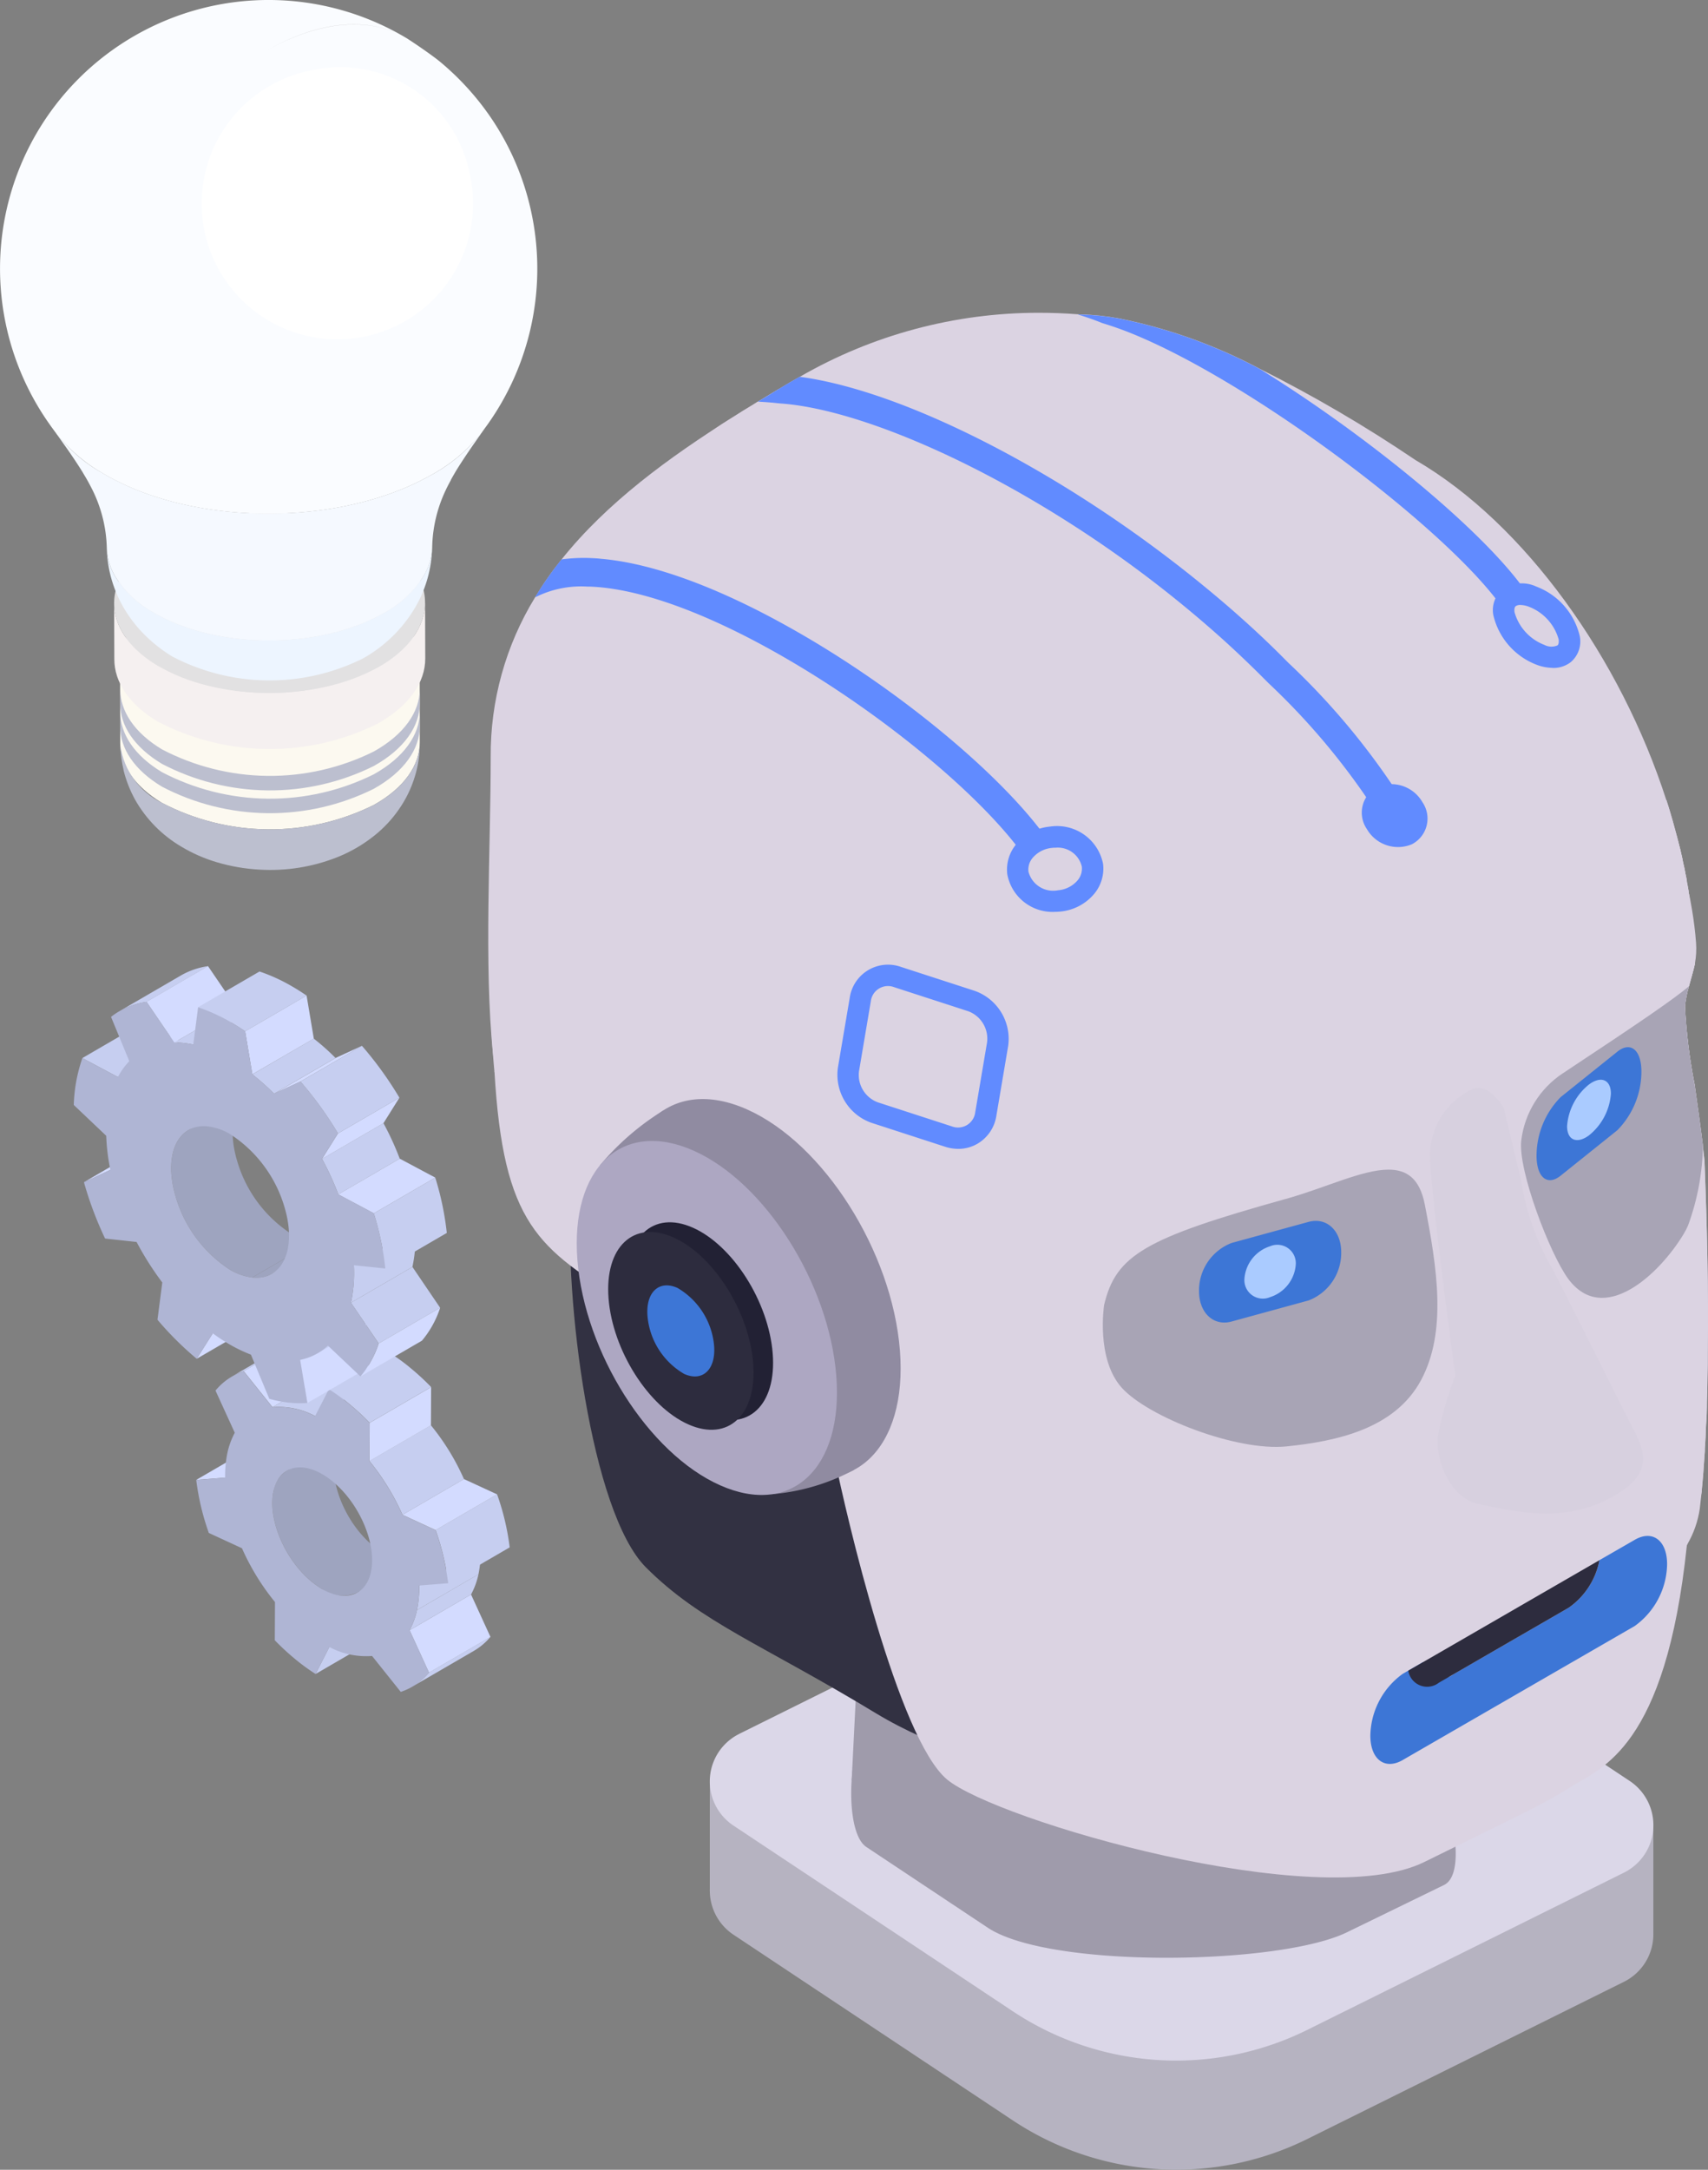
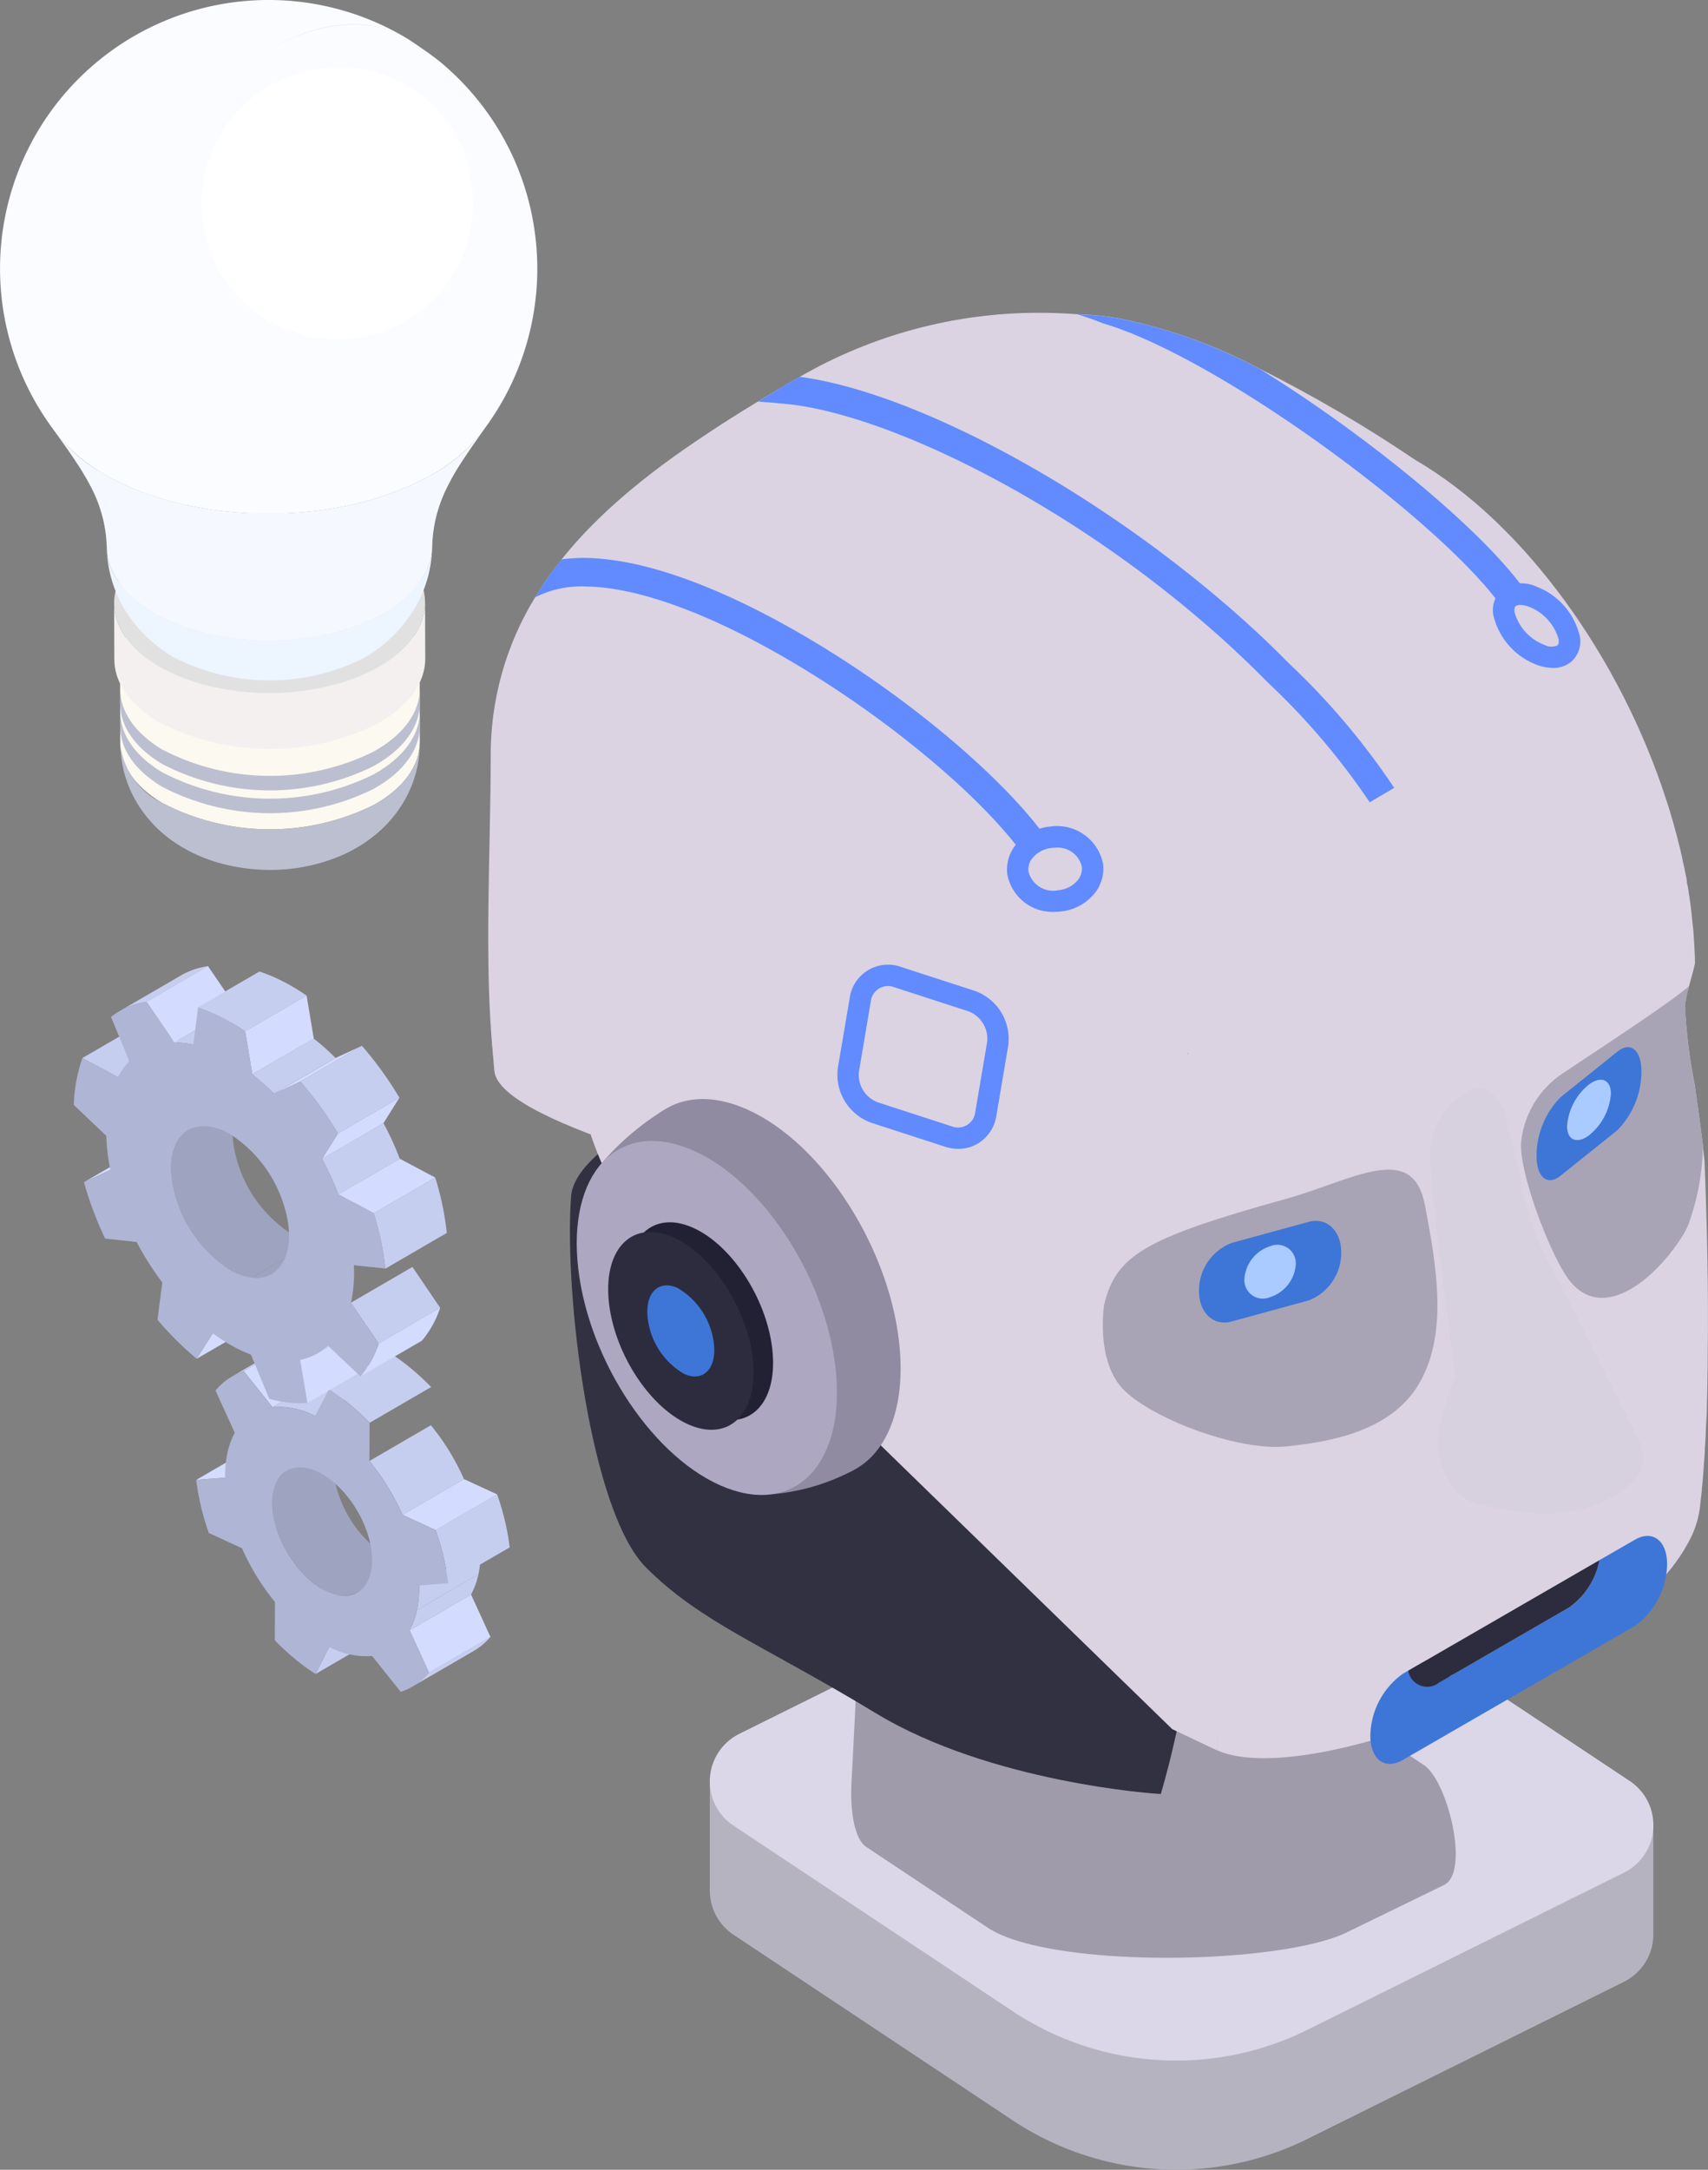
<svg xmlns="http://www.w3.org/2000/svg" xmlns:xlink="http://www.w3.org/1999/xlink" width="106.317" height="135.008" viewBox="0 0 106.317 135.008">
  <rect x="0" y="0" width="106.317" height="135.008" fill="#808080" stroke="none" />
  <defs>
    <clipPath id="a">
      <path d="M298.638,139.142a.375.375,0,0,0-.138.008c-1.3.114-.834,1.191-.8,4.5l-.114,6.177-.041,2.032-.339,17.94a15.352,15.352,0,0,0,.38,3.222,21.523,21.523,0,0,0,3.31,7.578,16.892,16.892,0,0,0,4.242,4.4c.058.049.106.08.164.121l1.844,43.368c5.676,2.486,24.975-5.107,29.217-12.784v-.015l.017-.015a6.139,6.139,0,0,0,.785-2.234c.033-.309.073-.624.106-.964,0-.048.017-.089.017-.123v-.073c.071-.688.129-1.441.177-2.217a3.059,3.059,0,0,0,.015-.373c.041-.462.058-.923.074-1.425.039-.477.056-.955.056-1.473.017-.494.032-1.012.032-1.523.017-.518.017-1.026.017-1.561.056-3.886-.049-8.048-.194-11.8v-.071c-.032-.339-.089-.68-.106-1-.177-1.416-.356-2.68-.509-3.763a33.607,33.607,0,0,1-.608-4.9,6.614,6.614,0,0,1,.252-1.247c.121-.461.267-.923.371-1.4v-.017c0-.534-.039-1.068-.071-1.594-.017-.267-.033-.552-.074-.835-.047-.5-.1-1.018-.177-1.529-.017-.162-.049-.3-.073-.462a1.3,1.3,0,0,0-.032-.25,1.483,1.483,0,0,0-.074-.315,2.349,2.349,0,0,0-.03-.324,3.117,3.117,0,0,1-.074-.332c-.033-.218-.089-.429-.138-.64-.024-.146-.056-.308-.088-.446a2.9,2.9,0,0,1-.073-.324c-.074-.282-.146-.55-.212-.832-.088-.317-.177-.658-.267-.973-.13-.444-.252-.875-.4-1.3-2.833-8.79-8.783-17.186-15.616-21.16a86.644,86.644,0,0,0-9.69-5.676,32.193,32.193,0,0,0-8.743-3.133,15.441,15.441,0,0,0-2.363-.252l-.023,0-.011,0" transform="translate(-297.206 -139.138)" fill="none" />
    </clipPath>
    <linearGradient id="b" x1="-4.601" y1="4.984" x2="-4.584" y2="4.984" gradientUnits="objectBoundingBox">
      <stop offset="0" stop-color="#a8a4b5" />
      <stop offset="0.263" stop-color="#a8a4b5" />
      <stop offset="0.851" stop-color="#dbd3e2" />
      <stop offset="1" stop-color="#dbd3e2" />
    </linearGradient>
    <clipPath id="c">
      <path d="M292.081,143.047c-.429.235-.867.494-1.3.761-.129.074-.259.155-.388.235q-.389.243-.8.486a.856.856,0,0,0-.112.065c-.1.064-.194.121-.3.186-.429.258-.85.517-1.279.793a21.958,21.958,0,0,0-8.193,8.8c-.283.541-.55,1.123-.809,1.732a30.523,30.523,0,0,0-1.27,3.505,50.6,50.6,0,0,0-1.628,10.125c-.1,1.152,7.067,3.7,15.956,4.488a48.6,48.6,0,0,0,16.2-1.053,3.033,3.033,0,0,0,.373-.114c6.243-1.822,8.913-7.707,9.966-13.6.129-.688.226-1.384.314-2.073a50.782,50.782,0,0,0-.129-12.191l-5.342-4.591-1.361-1.165c-.737-.1-1.529-.2-2.363-.259-.009,0-.026-.009-.033,0a1.519,1.519,0,0,0-.211-.017c-.77-.058-1.582-.092-2.431-.092a29.739,29.739,0,0,0-14.852,3.978" transform="translate(-275.993 -139.069)" fill="none" />
    </clipPath>
    <linearGradient id="d" x1="-7.325" y1="8.622" x2="-7.298" y2="8.622" xlink:href="#b" />
    <clipPath id="e">
      <path d="M276.715,156.874l1.031,23.073c.05,5.606,3.59,12.3,8.1,15.3l4.156,2.77,24.893,24.225,2.808,1.329-.3-33.835c-.1-11.8-7.89-25.864-17.393-31.413l-15.807-9.233a2.766,2.766,0,0,0-1.406-.408c-3.054,0-5.376,5.732-6.085,8.187" transform="translate(-276.715 -148.687)" fill="none" />
    </clipPath>
    <linearGradient id="f" x1="-5.054" y1="5.498" x2="-5.034" y2="5.498" xlink:href="#b" />
    <clipPath id="g">
      <path d="M291.515,142.431q-.389.243-.8.486a.856.856,0,0,0-.112.065h-.009c-.1.064-.192.121-.291.186-.429.258-.85.517-1.279.793-3.99,2.51-7.844,5.327-10.645,8.84a20.6,20.6,0,0,0-1.652,2.364,18.754,18.754,0,0,0-2.761,9.933c0,5.7-.427,12.953.147,18.5s18.991-10.33,18.991-10.33l-.024-.655-.526-13.537-.08-2.1-.535-13.884-.032-.9c-.129.074-.259.155-.388.235" transform="translate(-273.809 -142.196)" fill="none" />
    </clipPath>
    <linearGradient id="h" x1="-8.661" y1="9.79" x2="-8.628" y2="9.79" xlink:href="#b" />
    <clipPath id="i">
-       <path d="M320.1,173.342c-1.014.212-2.025.389-3.037.568a137.735,137.735,0,0,1-14.113,1.6,203.726,203.726,0,0,1-28.885-.391c.55,9.516,2.7,11.059,8.273,14.433s12.161,6.144,12.906,9.675c.727,3.551,3.94,17.417,6.994,19.974,3.052,2.537,23.132,8.4,29.719,5.13,6.587-3.249,7.3-3.534,9.143-4.688,1.864-1.172,5.876-2.4,7.19-15.019V204.6c1.208-11.662.391-17.468.071-19.883-.036-.194-.053-.373-.071-.532a61.942,61.942,0,0,1,.48-8.2,34.564,34.564,0,0,1-.6-4.9,7.455,7.455,0,0,1,.249-1.243c.126-.462.267-.923.373-1.4-.017-.02,0-.02,0-.02a5.064,5.064,0,0,0,.07-1.276c-.052-.711-.141-1.387-.246-2.025-.071-.389-.126-.764-.215-1.118a1.212,1.212,0,0,0-.035-.25c-.036-.212-.071-.424-.106-.638-.053-.212-.089-.408-.124-.6-.053-.285-.124-.568-.177-.817-.018-.106-.053-.212-.071-.318-.071-.268-.126-.5-.177-.676-.009-.033-.036-.049-.082-.049-1.128,0-13.211,9.771-27.524,12.69" transform="translate(-274.069 -160.652)" fill="none" />
-     </clipPath>
+       </clipPath>
    <linearGradient id="j" x1="-4.374" y1="4.678" x2="-4.358" y2="4.678" gradientUnits="objectBoundingBox">
      <stop offset="0" stop-color="#a8a4b5" />
      <stop offset="0.014" stop-color="#a8a4b5" />
      <stop offset="0.851" stop-color="#dbd3e2" />
      <stop offset="1" stop-color="#dbd3e2" />
    </linearGradient>
    <clipPath id="k">
      <path d="M274.142,181.424c.326,3.466,17.3,7.246,20.733,8.434,20.913,7.247,21.183.376,21.183.376-.094-10.953-7.349-24.055-16.168-29.2l-13.534-7.9c-3.061-1.787-3.825-3.377-4.935-4.721-3.959,5.324-8.61,18.782-7.279,33.019" transform="translate(-273.91 -148.405)" fill="none" />
    </clipPath>
    <linearGradient id="l" x1="-6.459" y1="7.708" x2="-6.435" y2="7.708" xlink:href="#j" />
    <clipPath id="m">
      <path d="M325.682,165.258a71.414,71.414,0,0,1-12.553,3.765c-2.449.371-4.81.638-6.994.921-.852.124-1.669.232-2.449.374h-.018c-.124.015-.267.053-.408.07a25.989,25.989,0,0,0-4.669,1.19c-1.6.585-3.853,3.178-4.776,4.722v.018c-2.272,3.816-1.793,8.113-2.007,12.356a9.879,9.879,0,0,0,0,.993c.214,5.5,3.94,14.736,8.592,22.4,3.781,6.215,8.825,10.688,12.428,12.091,4.4,1.7,10.119.1,14.239-1.776,3.728-1.7,5.4-2.911,5.947-3.551,1.155-1.312,3.374-6.088,5.024-10.35.426-1.065.8-2.113,1.118-3.054v-.018l.018-.017a27.31,27.31,0,0,0,.888-3.2c0-.053.017-.086.017-.124v-.071c.071-.691.124-1.437.177-2.217a2.592,2.592,0,0,0,.018-.374c.035-.461.053-.923.071-1.419.035-.48.053-.959.053-1.475.018-.5.036-1.011.036-1.526.017-.515.017-1.031.017-1.563.053-3.887-.053-8.042-.2-11.8v-.071c-.035-.338-.088-.676-.106-.994-.177-1.422-.355-2.683-.514-3.765a34.564,34.564,0,0,1-.6-4.9,7.455,7.455,0,0,1,.249-1.243c.126-.462.267-.923.373-1.4v-.02c0-.532-.036-1.064-.071-1.6-.018-.265-.035-.549-.071-.834-.053-.5-.1-1.012-.177-1.526-.018-.161-.053-.3-.071-.462-.035-.2-.071-.391-.106-.567-.035-.215-.071-.427-.106-.658-.035-.214-.089-.427-.142-.64a3.833,3.833,0,0,0-.088-.444c-.018-.106-.053-.212-.071-.318-.071-.285-.142-.552-.214-.835-.088-.32-.177-.658-.267-.976-.123-.444-.249-.87-.39-1.3-2.61,2.805-6.071,3.889-12.2,6.179" transform="translate(-291.796 -159.079)" fill="none" />
    </clipPath>
    <linearGradient id="n" x1="-5.232" y1="6.082" x2="-5.213" y2="6.082" xlink:href="#j" />
    <clipPath id="o">
      <path d="M310.442,176.069c-8.745,2.439-10.571,3.484-11.308,6.6,0,0-.524,3.343,1.1,5.151s7.129,3.969,10.262,3.648,6.743-1.1,8.366-4.122,1-6.978.232-10.935c-.317-1.619-1.126-2.164-2.258-2.163-1.637,0-3.943,1.14-6.394,1.823" transform="translate(-299.054 -174.246)" fill="none" />
    </clipPath>
    <linearGradient id="p" x1="-16.232" y1="16.161" x2="-16.177" y2="16.161" gradientUnits="objectBoundingBox">
      <stop offset="0" stop-color="#dbd7e8" />
      <stop offset="0.243" stop-color="#dbd7e8" />
      <stop offset="0.852" stop-color="#a8a4b5" />
      <stop offset="1" stop-color="#a8a4b5" />
    </linearGradient>
    <clipPath id="q">
      <path d="M318.836,172.131a5.86,5.86,0,0,0-2.592,4.192c-.212,1.828,1.776,7.046,2.93,8.61,2.2,2.946,5.662-.285,7.173-2.789a4.064,4.064,0,0,0,.283-.55,15.08,15.08,0,0,0,.923-4.97c-.177-1.422-.355-2.683-.514-3.765a34.564,34.564,0,0,1-.6-4.9,7.455,7.455,0,0,1,.249-1.243c-.976.817-2.858,2.113-7.848,5.414" transform="translate(-316.229 -166.717)" fill="none" />
    </clipPath>
    <linearGradient id="r" x1="-23.083" y1="17.892" x2="-23.009" y2="17.892" xlink:href="#p" />
    <clipPath id="s">
      <path d="M274.464,156.762a14.524,14.524,0,0,1-13.179-.132c-1.729-1.043-2.592-2.384-2.595-3.724l.009,5.826c0,1.341.865,2.683,2.6,3.724a14.516,14.516,0,0,0,13.178.133c1.913-1.065,2.873-2.489,2.869-3.912l-.009-5.826c0,1.422-.956,2.845-2.869,3.91" transform="translate(-258.69 -152.852)" fill="none" />
    </clipPath>
    <linearGradient id="t" x1="-21.015" y1="38.133" x2="-20.933" y2="38.133" gradientUnits="objectBoundingBox">
      <stop offset="0" stop-color="#b8bcd1" />
      <stop offset="0.012" stop-color="#b8bcd1" />
      <stop offset="0.382" stop-color="#b8bcd1" />
      <stop offset="0.885" stop-color="#fcf9f0" />
      <stop offset="1" stop-color="#fcf9f0" />
    </linearGradient>
    <clipPath id="u">
      <path d="M258.7,157.516c0,1.341.865,2.681,2.6,3.722a14.512,14.512,0,0,0,13.178.133c1.913-1.065,2.873-2.489,2.869-3.91l0-.879c-.006,1.416-.965,2.826-2.867,3.887a14.516,14.516,0,0,1-13.178-.133c-1.731-1.041-2.592-2.381-2.6-3.724l-.008-3.327,0-.024Z" transform="translate(-258.69 -153.262)" fill="none" />
    </clipPath>
    <linearGradient id="v" x1="-21.015" y1="44.168" x2="-20.933" y2="44.168" gradientUnits="objectBoundingBox">
      <stop offset="0" stop-color="#a2a5b8" />
      <stop offset="0.012" stop-color="#a2a5b8" />
      <stop offset="0.885" stop-color="#bcbfcf" />
      <stop offset="1" stop-color="#bcbfcf" />
    </linearGradient>
    <clipPath id="w">
      <path d="M258.7,156.58c0,1.341.865,2.683,2.6,3.722a14.516,14.516,0,0,0,13.178.135c1.913-1.067,2.873-2.49,2.869-3.912l0-.879c-.006,1.416-.965,2.828-2.867,3.887A14.516,14.516,0,0,1,261.3,159.4c-1.731-1.041-2.592-2.381-2.6-3.724l-.008-3.327,0-.024Z" transform="translate(-258.69 -152.326)" fill="none" />
    </clipPath>
    <linearGradient id="x" x1="-21.015" y1="44.308" x2="-20.933" y2="44.308" xlink:href="#v" />
    <clipPath id="y">
      <path d="M258.9,158.431a7.6,7.6,0,0,0,.724,1.85,7.915,7.915,0,0,0,2.873,2.916,9.568,9.568,0,0,0,2.222.975,11.6,11.6,0,0,0,2.64.456,11.32,11.32,0,0,0,4.9-.793,9.07,9.07,0,0,0,2.292-1.352,7.641,7.641,0,0,0,1.488-1.6,7.259,7.259,0,0,0,1-2.055,6.891,6.891,0,0,0,.3-1.882c-.1,1.338-1.059,2.658-2.86,3.662a14.516,14.516,0,0,1-13.178-.133,4.669,4.669,0,0,1-2.59-3.545,7.18,7.18,0,0,0,.194,1.5m-.194-1.5c0-.058,0-.118-.006-.179,0,.061,0,.12.006.179m18.628.017q.009-.125.009-.25l-.009.25" transform="translate(-258.696 -156.696)" fill="none" />
    </clipPath>
    <linearGradient id="z" x1="-21.03" y1="55.142" x2="-20.949" y2="55.142" xlink:href="#v" />
    <clipPath id="aa">
      <path d="M274.824,155.021c-3.857,2.149-9.983,2.088-13.682-.139-1.8-1.081-2.692-2.473-2.695-3.866l.012,3.489c0,1.393.9,2.786,2.693,3.865a15.07,15.07,0,0,0,13.682.139c1.985-1.108,2.983-2.584,2.978-4.06l-.011-3.487c0,1.475-.994,2.952-2.978,4.06" transform="translate(-258.447 -150.961)" fill="none" />
    </clipPath>
    <linearGradient id="ab" x1="-20.221" y1="46.73" x2="-20.143" y2="46.73" gradientUnits="objectBoundingBox">
      <stop offset="0" stop-color="#b8bcd1" />
      <stop offset="0.279" stop-color="#b8bcd1" />
      <stop offset="0.481" stop-color="#d8d9db" />
      <stop offset="0.762" stop-color="#f5f0f0" />
      <stop offset="1" stop-color="#f5f0f0" />
    </linearGradient>
  </defs>
  <g transform="translate(0)">
    <path d="M314.089,158.407c.452,5.7-2.757,8.728-7.167,6.762s-8.352-8.178-8.8-13.876,2.757-8.728,7.167-6.764,8.352,8.178,8.8,13.878" transform="translate(-230.911 -117.099)" fill="#908ba1" />
    <path d="M312.2,157.126c.373,4.7-2.27,7.19-5.9,5.571s-6.881-6.737-7.253-11.432,2.272-7.191,5.9-5.573,6.881,6.738,7.253,11.433" transform="translate(-230.43 -116.445)" fill="#b8b5c3" />
    <path d="M308.968,154.931c.236,2.975-1.438,4.556-3.742,3.53s-4.359-4.268-4.6-7.244,1.438-4.556,3.74-3.53,4.36,4.269,4.6,7.244" transform="translate(-229.605 -115.324)" fill="#d5d3db" />
    <path d="M284.746,205.523l19.692-9.772c5.885-2.922,19.567,1.961,25.04,5.6l10.692,7.1a3.3,3.3,0,0,1-.359,5.706l-19.69,9.772a18.393,18.393,0,0,1-18.358-1.156l-17.376-11.547a3.3,3.3,0,0,1,.359-5.706" transform="translate(-238.729 -90.843)" fill="#b6b3c1" />
    <path d="M282.912,206.159V199.4l58.732,2.66v6.8l-28.533,11.409Z" transform="translate(-238.728 -88.5)" fill="#b6b3c1" />
    <path d="M284.746,201.388l19.692-9.772a18.387,18.387,0,0,1,18.355,1.156l17.377,11.546a3.3,3.3,0,0,1-.359,5.708L320.12,219.8a18.393,18.393,0,0,1-18.358-1.156l-17.376-11.547a3.3,3.3,0,0,1,.359-5.706" transform="translate(-238.729 -93.504)" fill="#dbd7e8" />
    <path d="M290.162,198.188l13.666-2.893a13,13,0,0,1,12.972.817l7.558,5.023c1.5.994,2.878,6.668,1.27,7.467l-6.015,2.93c-4.16,2.064-18.534,2.3-22.4-.273l-7.557-5.023c-1.5-1-1.1-7.247.508-8.048" transform="translate(-235.735 -91.317)" fill="#9f9bab" />
    <path d="M288.739,202.668l.492-9.851,14.605,7.955-2.99,9.281Z" transform="translate(-235.725 -91.895)" fill="#9f9bab" />
    <path d="M313.946,215.533c-.333,0-10.619-.711-17.729-5.02s-10.882-5.639-14.32-9.08-5.1-16.865-4.66-23.079,31.4-16.644,37.058.665-.349,36.513-.349,36.513" transform="translate(-241.691 -103.908)" fill="#323142" />
    <g transform="translate(65.847 19.569)" clip-path="url(#a)">
      <rect width="92.28" height="94.807" transform="matrix(0.731, -0.682, 0.682, 0.731, -45.823, 42.719)" fill="url(#b)" />
    </g>
    <g transform="translate(33.698 19.463)" clip-path="url(#c)">
      <rect width="56.233" height="55.836" transform="matrix(0.731, -0.682, 0.682, 0.731, -17.869, 16.57)" fill="url(#d)" />
    </g>
    <g transform="translate(34.791 34.04)" clip-path="url(#e)">
      <rect width="79.205" height="83.884" transform="translate(-36.731 30.17) rotate(-39.399)" fill="url(#f)" />
    </g>
    <g transform="translate(30.387 24.203)" clip-path="url(#g)">
      <rect width="46.336" height="47.684" transform="matrix(0.731, -0.682, 0.682, 0.731, -23.696, 21.845)" fill="url(#h)" />
    </g>
    <g transform="translate(30.781 52.174)" clip-path="url(#i)">
      <rect width="92.958" height="96.949" transform="matrix(0.432, -0.902, 0.902, 0.432, -26.078, 54.453)" fill="url(#j)" />
    </g>
    <g transform="translate(30.54 33.613)" clip-path="url(#k)">
      <rect width="62.603" height="60.04" transform="translate(-20.07 39.615) rotate(-64.41)" fill="url(#l)" />
    </g>
    <path d="M296.6,186.981c.488,6.155-2.977,9.424-7.738,7.3s-9.019-8.83-9.507-14.984,2.977-9.424,7.738-7.3,9.019,8.83,9.507,14.984" transform="translate(-240.584 -102.963)" fill="#908ba1" />
    <path d="M282.359,171.814a16.23,16.23,0,0,0-3.965,3.431s7.714,20.763,10.785,20.446a13.126,13.126,0,0,0,5.023-1.5s2.907-20.792-11.843-22.379" transform="translate(-241.058 -102.724)" fill="#908ba1" />
    <path d="M293.6,187.673c.456,5.75-2.781,8.8-7.231,6.822s-8.425-8.249-8.881-14,2.781-8.8,7.229-6.822,8.426,8.249,8.883,14" transform="translate(-241.545 -102.077)" fill="#ada7c2" />
    <path d="M288.566,184.569c.255,3.213-1.553,4.919-4.039,3.812s-4.709-4.609-4.963-7.822,1.553-4.92,4.039-3.812,4.709,4.609,4.963,7.822" transform="translate(-240.468 -100.355)" fill="#222134" />
    <path d="M287.764,184.965c.255,3.215-1.553,4.919-4.04,3.813s-4.707-4.609-4.962-7.823,1.554-4.919,4.039-3.81,4.709,4.607,4.963,7.82" transform="translate(-240.881 -100.15)" fill="#2d2c3e" />
    <path d="M284.5,182.755c.117,1.479-.715,2.266-1.86,1.755a4.619,4.619,0,0,1-2.285-3.6c-.118-1.479.715-2.264,1.86-1.755a4.627,4.627,0,0,1,2.285,3.6" transform="translate(-240.05 -99.02)" fill="#3d76d6" />
    <g transform="translate(57.647 49.79)" clip-path="url(#m)">
-       <rect width="81.384" height="73.006" transform="translate(-26.271 54.327) rotate(-64.41)" fill="url(#n)" />
-     </g>
+       </g>
    <path d="M323.375,196.576c-2.72,1.32-5.553.712-7.934.186-1.684-.373-2.672-2.73-2.445-4.3a20.443,20.443,0,0,1,1.069-3.659s-1.328-9.625-1.546-13.075c-.017-.414-.024-.737-.017-.947a4.548,4.548,0,0,1,2.517-3.757c1.061-.614,2.057,1.109,2.057,1.109l1.1,4.583a15.409,15.409,0,0,0,1.911,5.391c.955,1.829,4.525,9,5.077,10.056.064.121.129.25.185.371.649,1.361.826,2.68-1.975,4.04" transform="translate(-223.475 -103.199)" fill="#d7d0df" />
    <path d="M312.053,203.231l14.449-8.343a4.832,4.832,0,0,0,2.011-3.842c0-1.475-.9-2.16-2.011-1.52l-2.2,1.267a4.679,4.679,0,0,1-1.9,2.951l-7.179,4.144a1.188,1.188,0,0,1-1.9-.753l-1.27.734a4.835,4.835,0,0,0-2.011,3.843c0,1.475.9,2.158,2.011,1.52" transform="translate(-224.742 -93.716)" fill="#3d76d6" />
    <path d="M313.5,197.909l8.1-4.679a4.679,4.679,0,0,0,1.9-2.949L311.6,197.156a1.188,1.188,0,0,0,1.9.753" transform="translate(-223.94 -93.203)" fill="#2d2c3e" />
    <path d="M324.5,167.268l-1.531.906a43.464,43.464,0,0,0-6.3-7.416l-.211-.211c-.834-.841-1.684-1.65-2.558-2.445a73.139,73.139,0,0,0-10.007-7.56c-6.849-4.309-13.511-6.923-17.671-7.19a.3.3,0,0,0-.089-.009c-.332-.039-.753-.073-1.247-.1a.871.871,0,0,1,.114-.065c.274-.162.543-.323.8-.485.129-.082.259-.162.388-.235.438-.267.875-.526,1.3-.761,4.494.6,10.492,3.164,16.442,6.815a79.162,79.162,0,0,1,10.282,7.522c1.223,1.061,2.405,2.154,3.505,3.271l.2.2a44.763,44.763,0,0,1,6.573,7.764" transform="translate(-237.71 -118.252)" fill="#618bff" />
    <path d="M307.507,166.479l-1.441,1.044c-2.59-3.571-8.436-8.477-14.507-12.023-4.38-2.566-8.889-4.436-12.362-4.582a1.265,1.265,0,0,0-.17,0,6.355,6.355,0,0,0-3.295.671,20.725,20.725,0,0,1,1.652-2.364,10.285,10.285,0,0,1,1.885-.08c.186.008.373.017.567.041,3.408.291,7.554,1.934,11.641,4.218,6.647,3.7,13.14,9.083,16.03,13.075" transform="translate(-242.43 -114.417)" fill="#618bff" />
    <path d="M325.756,156.147l-1.441,1.037c-3.408-4.7-14.815-13.366-22.336-16.612a21.584,21.584,0,0,0-2.355-.874l-.1-.032c-.017-.009-.533-.227-1.441-.511a.127.127,0,0,0-.073-.024,1.539,1.539,0,0,1,.211.017c.008-.009.024,0,.032,0a15.606,15.606,0,0,1,2.364.25,32.185,32.185,0,0,1,8.743,3.134c6.679,4.136,13.722,9.924,16.394,13.616" transform="translate(-230.944 -119.574)" fill="#618bff" />
    <path d="M298.088,165.475a2.867,2.867,0,0,1-2.952-2.339,2.46,2.46,0,0,1,.533-1.843,3.13,3.13,0,0,1,2.129-1.125,2.919,2.919,0,0,1,3.3,2.32,2.452,2.452,0,0,1-.534,1.843,3.123,3.123,0,0,1-2.129,1.125,3.372,3.372,0,0,1-.349.018m.065-3.992c-.071,0-.144,0-.217.011a1.789,1.789,0,0,0-1.225.629,1.121,1.121,0,0,0-.255.847,1.585,1.585,0,0,0,1.841,1.162,1.787,1.787,0,0,0,1.225-.627,1.127,1.127,0,0,0,.255-.849,1.535,1.535,0,0,0-1.625-1.173" transform="translate(-232.436 -108.736)" fill="#618bff" />
    <path d="M318.8,155.433a2.911,2.911,0,0,1-.991-.189,4.362,4.362,0,0,1-2.71-3.095,1.7,1.7,0,0,1,.561-1.6,2.142,2.142,0,0,1,2.113-.176,4.367,4.367,0,0,1,2.71,3.1,1.687,1.687,0,0,1-.561,1.6,1.758,1.758,0,0,1-1.121.365m-2.019-3.919a.477.477,0,0,0-.288.073c-.1.079-.089.273-.074.38a3.064,3.064,0,0,0,1.852,2.028.944.944,0,0,0,.817.035c.1-.08.089-.271.076-.379a3.065,3.065,0,0,0-1.852-2.028,1.569,1.569,0,0,0-.53-.109" transform="translate(-222.145 -113.876)" fill="#618bff" />
-     <path d="M313.466,159.555a1.8,1.8,0,0,1-.671,2.614,2.239,2.239,0,0,1-2.8-.961,1.8,1.8,0,0,1,.671-2.614,2.239,2.239,0,0,1,2.8.961" transform="translate(-224.919 -109.633)" fill="#618bff" />
    <g transform="translate(68.647 72.776)" clip-path="url(#o)">
      <rect width="27.715" height="26.129" transform="matrix(0.866, -0.5, 0.5, 0.866, -8.04, 4.384)" fill="url(#p)" />
    </g>
    <g transform="translate(94.677 61.366)" clip-path="url(#q)">
      <rect width="20.559" height="24.087" transform="translate(-9.36 5.29) rotate(-30)" fill="url(#r)" />
    </g>
    <path d="M295.676,177.291a2.657,2.657,0,0,1-.811-.13l-4.6-1.494a3.171,3.171,0,0,1-2.079-3.433l.735-4.339a2.408,2.408,0,0,1,3.183-1.928l4.6,1.493a3.169,3.169,0,0,1,2.079,3.433l-.734,4.339a2.44,2.44,0,0,1-1.137,1.716,2.359,2.359,0,0,1-1.235.344m-.4-1.4a1.079,1.079,0,0,0,1.458-.884l.735-4.339a1.82,1.82,0,0,0-1.179-1.944l-4.6-1.493a1.077,1.077,0,0,0-1.458.884l-.733,4.339a1.815,1.815,0,0,0,1.178,1.943Z" transform="translate(-236.029 -105.806)" fill="#618bff" />
    <path d="M321.894,169.5l-3.528,2.826a5.217,5.217,0,0,0-1.5,3.643c0,1.349.67,1.907,1.5,1.244l3.528-2.827a5.21,5.21,0,0,0,1.5-3.642c0-1.35-.67-1.908-1.5-1.246" transform="translate(-221.221 -104.06)" fill="#3d76d6" />
    <path d="M309.825,176.413l-4.791,1.312a3.167,3.167,0,0,0-2.029,3c0,1.35.908,2.2,2.029,1.888l4.791-1.311a3.169,3.169,0,0,0,2.031-3c0-1.347-.909-2.195-2.031-1.888" transform="translate(-228.37 -100.385)" fill="#3d76d6" />
    <path d="M308.068,178.527a2.306,2.306,0,0,1-1.6,2.055,1.149,1.149,0,0,1-1.6-1.111,2.3,2.3,0,0,1,1.6-2.055,1.15,1.15,0,0,1,1.6,1.111" transform="translate(-227.409 -99.871)" fill="#aacbff" />
    <path d="M320.849,171.425a3.663,3.663,0,0,1-1.364,2.592c-.753.556-1.364.3-1.364-.574a3.661,3.661,0,0,1,1.364-2.592c.753-.558,1.364-.3,1.364.574" transform="translate(-220.576 -103.372)" fill="#aacbff" />
    <path d="M261.82,187.788l3.825-2.223,1.805-.141-3.825,2.223Z" transform="translate(-249.603 -95.707)" fill="#d3dbff" />
    <path d="M267.576,194.6l3.825-2.223-.855,1.681-3.825,2.222Z" transform="translate(-247.076 -92.121)" fill="#c6cef0" />
    <path d="M265.85,187.364l3.825-2.223a1.852,1.852,0,0,0-.831,1.275c-.374,1.711.688,4.233,2.363,5.618a4.79,4.79,0,0,0,.661.464,2.2,2.2,0,0,0,2.211.212l-3.825,2.223a2.2,2.2,0,0,1-2.211-.212,4.789,4.789,0,0,1-.661-.464c-1.675-1.387-2.737-3.907-2.363-5.618a1.848,1.848,0,0,1,.831-1.275" transform="translate(-247.992 -95.853)" fill="#9ea4bf" />
    <path d="M263.293,183.6l3.825-2.223a3.946,3.946,0,0,1,.72-.324l-3.825,2.223a3.845,3.845,0,0,0-.72.324" transform="translate(-248.843 -97.96)" fill="#c6cef0" />
    <path d="M263.768,183.277l3.825-2.223,1.793,2.238-3.825,2.223Z" transform="translate(-248.598 -97.96)" fill="#d3dbff" />
    <path d="M274.522,194.3l-3.825,2.223a3.938,3.938,0,0,0,1.034-.873l3.825-2.223a3.916,3.916,0,0,1-1.034.873" transform="translate(-245.026 -91.579)" fill="#c6cef0" />
    <path d="M270.582,193.913l3.825-2.223,1.208,2.639-3.825,2.223Z" transform="translate(-245.086 -92.477)" fill="#d3dbff" />
    <path d="M271.043,193.084l3.825-2.223a4.677,4.677,0,0,1-.461,1.256l-3.825,2.223a4.676,4.676,0,0,0,.461-1.256" transform="translate(-245.086 -92.904)" fill="#c6cef0" />
    <path d="M264.951,184.761l3.825-2.222a4.792,4.792,0,0,1,2.654.555l-3.825,2.223a4.808,4.808,0,0,0-2.654-.556" transform="translate(-247.989 -97.207)" fill="#c6cef0" />
    <path d="M271.023,192.075l3.825-2.223a7,7,0,0,1-.136,1.529l-3.827,2.223a6.919,6.919,0,0,0,.138-1.529" transform="translate(-244.929 -93.424)" fill="#c6cef0" />
    <path d="M268.933,186.965l3.825-2.223a14.649,14.649,0,0,1,2.057,3.348l-3.825,2.223a14.652,14.652,0,0,0-2.057-3.348" transform="translate(-245.936 -96.059)" fill="#c6cef0" />
-     <path d="M268.946,185.4l3.825-2.223-.012,2.379-3.825,2.223Z" transform="translate(-245.935 -96.868)" fill="#d3dbff" />
    <path d="M267.27,184.013l3.825-2.223a11.571,11.571,0,0,1,1.288.943,15.6,15.6,0,0,1,1.246,1.152l-3.825,2.223a15.352,15.352,0,0,0-1.247-1.152,11.409,11.409,0,0,0-1.287-.943" transform="translate(-246.793 -97.58)" fill="#c6cef0" />
    <path d="M271.651,189.8l3.825-2.223a15.412,15.412,0,0,1,.784,3.3l-3.825,2.223a15.392,15.392,0,0,0-.784-3.3" transform="translate(-244.534 -94.596)" fill="#c6cef0" />
    <path d="M275.56,197.384a4.646,4.646,0,0,1-.461,1.255l1.208,2.639a3.887,3.887,0,0,1-1.757,1.2l-1.787-2.235a4.887,4.887,0,0,1-2.66-.558l-.855,1.679a12.284,12.284,0,0,1-1.294-.946,15.319,15.319,0,0,1-1.246-1.152l.012-2.378a14.656,14.656,0,0,1-2.055-3.348l-2.063-.952a15.3,15.3,0,0,1-.784-3.3l1.8-.141a6.9,6.9,0,0,1,.138-1.529,4.758,4.758,0,0,1,.461-1.264l-1.2-2.626a3.822,3.822,0,0,1,1.75-1.2l1.793,2.237a4.806,4.806,0,0,1,2.654.555l.861-1.675a11.046,11.046,0,0,1,1.287.943,15.062,15.062,0,0,1,1.247,1.15l-.012,2.381a14.548,14.548,0,0,1,2.055,3.346l2.063.952a15.4,15.4,0,0,1,.784,3.3l-1.805.142a6.994,6.994,0,0,1-.138,1.529m-2.863-2.372c.37-1.72-.688-4.233-2.367-5.62a4.9,4.9,0,0,0-.662-.464c-1.428-.826-2.716-.429-3.037,1.061-.374,1.711.688,4.233,2.363,5.618a4.841,4.841,0,0,0,.662.464c1.428.823,2.716.426,3.042-1.059" transform="translate(-249.603 -97.204)" fill="#afb5d4" />
    <path d="M270.29,189.174l3.825-2.223,2.063.952-3.825,2.223Z" transform="translate(-245.236 -94.92)" fill="#d3dbff" />
    <path d="M257.206,175.78l3.825-2.223,1.644-.765-3.825,2.223Z" transform="translate(-251.982 -102.22)" fill="#d3dbff" />
    <path d="M262.837,181.724l3.825-2.223-1,1.584-3.825,2.223Z" transform="translate(-249.593 -98.761)" fill="#d3dbff" />
    <path d="M257.14,170.424l3.825-2.223,2.213,1.178-3.825,2.223Z" transform="translate(-252.016 -104.587)" fill="#c6cef0" />
    <path d="M266.086,182.814l3.825-2.223.45,2.68-3.825,2.223Z" transform="translate(-247.403 -98.199)" fill="#d3dbff" />
    <path d="M269.163,177.057l-3.825,2.225a1.963,1.963,0,0,1-1.219.229l3.825-2.225a1.931,1.931,0,0,0,1.218-.229" transform="translate(-248.418 -100.021)" fill="#9ea4bf" />
    <path d="M261.86,173.38l3.825-2.223c-1.006.585-1.372,2.16-.8,4.107a8.106,8.106,0,0,0,3.387,4.577,3.553,3.553,0,0,0,1.388.486l-3.825,2.223a3.553,3.553,0,0,1-1.388-.486,8.106,8.106,0,0,1-3.387-4.577c-.57-1.947-.2-3.522.8-4.107" transform="translate(-250.134 -103.062)" fill="#9ea4bf" />
    <path d="M270.639,180.473l-3.825,2.223a3.75,3.75,0,0,0,.63-.464l3.825-2.223a3.688,3.688,0,0,1-.63.464" transform="translate(-247.028 -98.499)" fill="#c6cef0" />
    <path d="M258.661,168.7l3.825-2.223a4.709,4.709,0,0,1,1.69-.582l-3.825,2.223a4.652,4.652,0,0,0-1.69.582" transform="translate(-251.231 -105.778)" fill="#c6cef0" />
    <path d="M259.776,168.113l3.825-2.223,1.729,2.534-3.825,2.223Z" transform="translate(-250.656 -105.778)" fill="#d3dbff" />
    <path d="M260.917,169.784l3.825-2.223a5.139,5.139,0,0,1,.579.029,5.422,5.422,0,0,1,.6.1l-3.827,2.223a5.014,5.014,0,0,0-.6-.1,5.146,5.146,0,0,0-.579-.029" transform="translate(-250.068 -104.916)" fill="#c6cef0" />
    <path d="M268.173,180.466,272,178.242l1.723,2.537L269.9,183Z" transform="translate(-246.327 -99.409)" fill="#c6cef0" />
    <path d="M269.7,182.139l3.825-2.223a6.122,6.122,0,0,1-1.134,2.051l-3.825,2.223a6.121,6.121,0,0,0,1.134-2.051" transform="translate(-246.127 -98.547)" fill="#d3dbff" />
-     <path d="M268.353,178.929l3.825-2.223a8.786,8.786,0,0,1-.18,2.329l-3.825,2.223a8.786,8.786,0,0,0,.18-2.329" transform="translate(-246.327 -100.202)" fill="#c6cef0" />
    <path d="M264.123,171.092l3.825-2.223a14.363,14.363,0,0,1,1.35,1.2l-3.825,2.223a14.356,14.356,0,0,0-1.35-1.2" transform="translate(-248.415 -104.242)" fill="#c6cef0" />
    <path d="M261.894,168.335l3.825-2.223a10.942,10.942,0,0,1,2.01.917c.308.177.615.371.92.582l-3.825,2.223c-.306-.211-.612-.4-.921-.582a10.79,10.79,0,0,0-2.008-.917" transform="translate(-249.565 -105.663)" fill="#c6cef0" />
    <path d="M263.827,169.324l3.825-2.223.45,2.68L264.275,172Z" transform="translate(-248.568 -105.154)" fill="#d3dbff" />
    <path d="M266.984,174.563l3.825-2.223a17.818,17.818,0,0,1,1.012,2.207L268,176.77a18.044,18.044,0,0,0-1.012-2.207" transform="translate(-246.94 -102.453)" fill="#c6cef0" />
    <path d="M269.111,176.8l3.825-2.223c.029.089.058.18.08.259a18.053,18.053,0,0,1,.64,3.181l-3.825,2.223a18.055,18.055,0,0,0-.64-3.181c-.023-.08-.052-.17-.08-.259" transform="translate(-245.844 -101.301)" fill="#c6cef0" />
    <path d="M267.652,176.02l3.825-2.223,2.213,1.178-3.825,2.223Z" transform="translate(-246.596 -101.702)" fill="#d3dbff" />
    <path d="M265.014,172.145l3.825-2.223,1.646-.758-3.827,2.222Z" transform="translate(-247.956 -104.09)" fill="#d3dbff" />
    <path d="M267.978,173.517l3.825-2.223-.994,1.587-3.825,2.223Z" transform="translate(-246.941 -102.992)" fill="#d3dbff" />
    <path d="M266.1,171.386l3.825-2.223a22.536,22.536,0,0,1,2.334,3.23l-3.825,2.222a22.613,22.613,0,0,0-2.334-3.228" transform="translate(-247.396 -104.09)" fill="#c6cef0" />
    <path d="M274.225,183.749a8.85,8.85,0,0,1-.18,2.329l1.722,2.537a6.136,6.136,0,0,1-1.134,2.051l-2.019-1.911a3.6,3.6,0,0,1-1.732.882l.449,2.68a6.53,6.53,0,0,1-1.15-.02,7.2,7.2,0,0,1-1.22-.239l-1.144-2.748a9.07,9.07,0,0,1-1.318-.63,11.357,11.357,0,0,1-1.055-.694l-1,1.584A19.871,19.871,0,0,1,262,187.14l.3-2.319a18.885,18.885,0,0,1-1.6-2.52l-1.961-.214a22.19,22.19,0,0,1-1.24-3.242c-.029-.091-.052-.177-.074-.264l1.644-.765a12.544,12.544,0,0,1-.259-2.123l-2.02-1.917a9.786,9.786,0,0,1,.535-2.916l2.213,1.178a4.212,4.212,0,0,1,.708-.987l-1.137-2.757a4.623,4.623,0,0,1,2.213-.937l1.728,2.532a5.145,5.145,0,0,1,.579.029,5.8,5.8,0,0,1,.6.1l.3-2.325a10.966,10.966,0,0,1,2.008.915c.308.177.615.373.92.582l.45,2.68a14.749,14.749,0,0,1,1.35,1.2l1.644-.758a22.616,22.616,0,0,1,2.334,3.228l-.994,1.587a17.818,17.818,0,0,1,1.012,2.207l2.213,1.178c.029.089.058.179.08.258a18.1,18.1,0,0,1,.638,3.181Zm-6.326.762c1.873.2,2.783-1.738,2.02-4.337a8.128,8.128,0,0,0-3.387-4.578,3.576,3.576,0,0,0-1.39-.487c-1.873-.2-2.781,1.738-2.019,4.339a8.115,8.115,0,0,0,3.386,4.577,3.584,3.584,0,0,0,1.39.486" transform="translate(-252.198 -105.022)" fill="#afb5d4" />
    <path d="M267.811,147.6c-3.928,0-8.871,1.681-8.871,4.706v9.377s17.914-1.076,17.914-5.68-.577-8.4-9.043-8.4" transform="translate(-251.088 -115.208)" fill="#e2e1e2" />
    <g transform="translate(7.474 40.352)" clip-path="url(#s)">
      <rect width="18.656" height="11.809" transform="translate(0 0)" fill="url(#t)" />
    </g>
    <g transform="translate(7.474 40.974)" clip-path="url(#u)">
      <rect width="18.656" height="10.181" transform="translate(0 0)" fill="url(#v)" />
    </g>
    <g transform="translate(7.474 39.555)" clip-path="url(#w)">
      <rect width="18.656" height="10.182" transform="translate(0 0)" fill="url(#x)" />
    </g>
    <g transform="translate(7.483 46.178)" clip-path="url(#y)">
      <rect width="18.643" height="8.061" transform="translate(0 0)" fill="url(#z)" />
    </g>
    <g transform="translate(7.105 37.486)" clip-path="url(#aa)">
      <rect width="19.37" height="9.698" transform="translate(0 0)" fill="url(#ab)" />
    </g>
    <path d="M275.106,148.992c3.7,2.226,3.574,5.776-.283,7.926a15.07,15.07,0,0,1-13.682-.139c-3.7-2.226-3.572-5.776.283-7.926s9.983-2.087,13.682.139m-.932.52a13.057,13.057,0,0,0-11.855-.12c-3.342,1.863-3.452,4.938-.246,6.867a13.057,13.057,0,0,0,11.855.12c3.342-1.863,3.451-4.938.246-6.867" transform="translate(-251.342 -115.372)" fill="#e2e1e2" />
    <path d="M262.022,155.381a9.407,9.407,0,0,1-1.519-1.223,8.241,8.241,0,0,1-1.234-1.567,7.774,7.774,0,0,1-1.126-3.862,3.7,3.7,0,0,0,.508,1.769,6.36,6.36,0,0,0,2.311,2.216c3.871,2.331,10.282,2.4,14.319.146a6.6,6.6,0,0,0,2.616-2.416,3.717,3.717,0,0,0,.5-1.773,7.7,7.7,0,0,1-1.075,3.816,8.693,8.693,0,0,1-2.763,2.858c-.15.1-.308.192-.474.285a13.057,13.057,0,0,1-11.855-.12c-.071-.042-.141-.085-.208-.129" transform="translate(-251.498 -114.656)" fill="#edf5ff" />
    <path d="M256.056,144.005c-.023-.033-.044-.064-.065-.1.021.033.042.065.065.1" transform="translate(-252.608 -117.111)" fill="#fff" />
    <path d="M256.648,144.847l-.315-.447c.1.144.208.293.315.447" transform="translate(-252.432 -116.857)" fill="#fff" />
    <path d="M280.792,147.174a.572.572,0,0,1,.032-.059c.1-.179.2-.352.3-.52.364-.591.762-1.173,1.07-1.619.114-.162.223-.317.326-.465l.177-.255c.015-.024.032-.047.047-.07.08-.118.142-.212.2-.3l.07-.111c.053-.085.1-.17.167-.276-.088.156-.185.314-.291.468v0a9.872,9.872,0,0,1-3.434,2.967c-5.749,3.205-14.88,3.113-20.395-.206a9.055,9.055,0,0,1-3.292-3.157l0,0v0c.092.165.209.347.336.535.023.033.045.065.067.1l0,0c.138.2.291.42.455.65l-.009-.012c.106.149.215.3.327.462l0,0c.027.041.058.082.086.124h0c.036.055.073.1.111.159-.038-.055-.074-.1-.111-.158.276.4.561.824.829,1.258.053.091.108.185.164.277.1.167.192.333.28.5.02.032.035.064.053.1a8.616,8.616,0,0,1,1.015,3.83,3.724,3.724,0,0,0,.509,1.769,6.378,6.378,0,0,0,2.31,2.216c3.874,2.329,10.283,2.395,14.319.144a6.6,6.6,0,0,0,2.617-2.414,3.725,3.725,0,0,0,.5-1.773,8.658,8.658,0,0,1,.84-3.518c.042-.094.094-.194.144-.294.062-.117.123-.235.186-.347" transform="translate(-252.724 -117.319)" fill="#f5f9ff" />
    <path d="M257.389,153.353a16.758,16.758,0,0,1-3.583-9.189,16.734,16.734,0,0,1,2.188-9.574,16.72,16.72,0,0,1,23.108-5.967c-2.2-1.323-5.268-1.2-8.66.7,3.392-1.891,6.461-2.019,8.66-.7.559.361,1.291.864,1.82,1.266.333.253.749.627,1.055.914a16.984,16.984,0,0,1,2.289,2.673,16.662,16.662,0,0,1,2.595,6.1,16.727,16.727,0,0,1-3.228,13.7,10.317,10.317,0,0,1-3.145,2.57c-5.748,3.205-14.88,3.114-20.395-.206a9.936,9.936,0,0,1-2.7-2.293" transform="translate(-253.759 -126.227)" fill="#fafcff" />
    <path d="M278.715,135.469a8.446,8.446,0,1,1-9.736-6.315,8.211,8.211,0,0,1,9.736,6.315" transform="translate(-249.508 -124.794)" fill="#fff" />
  </g>
</svg>